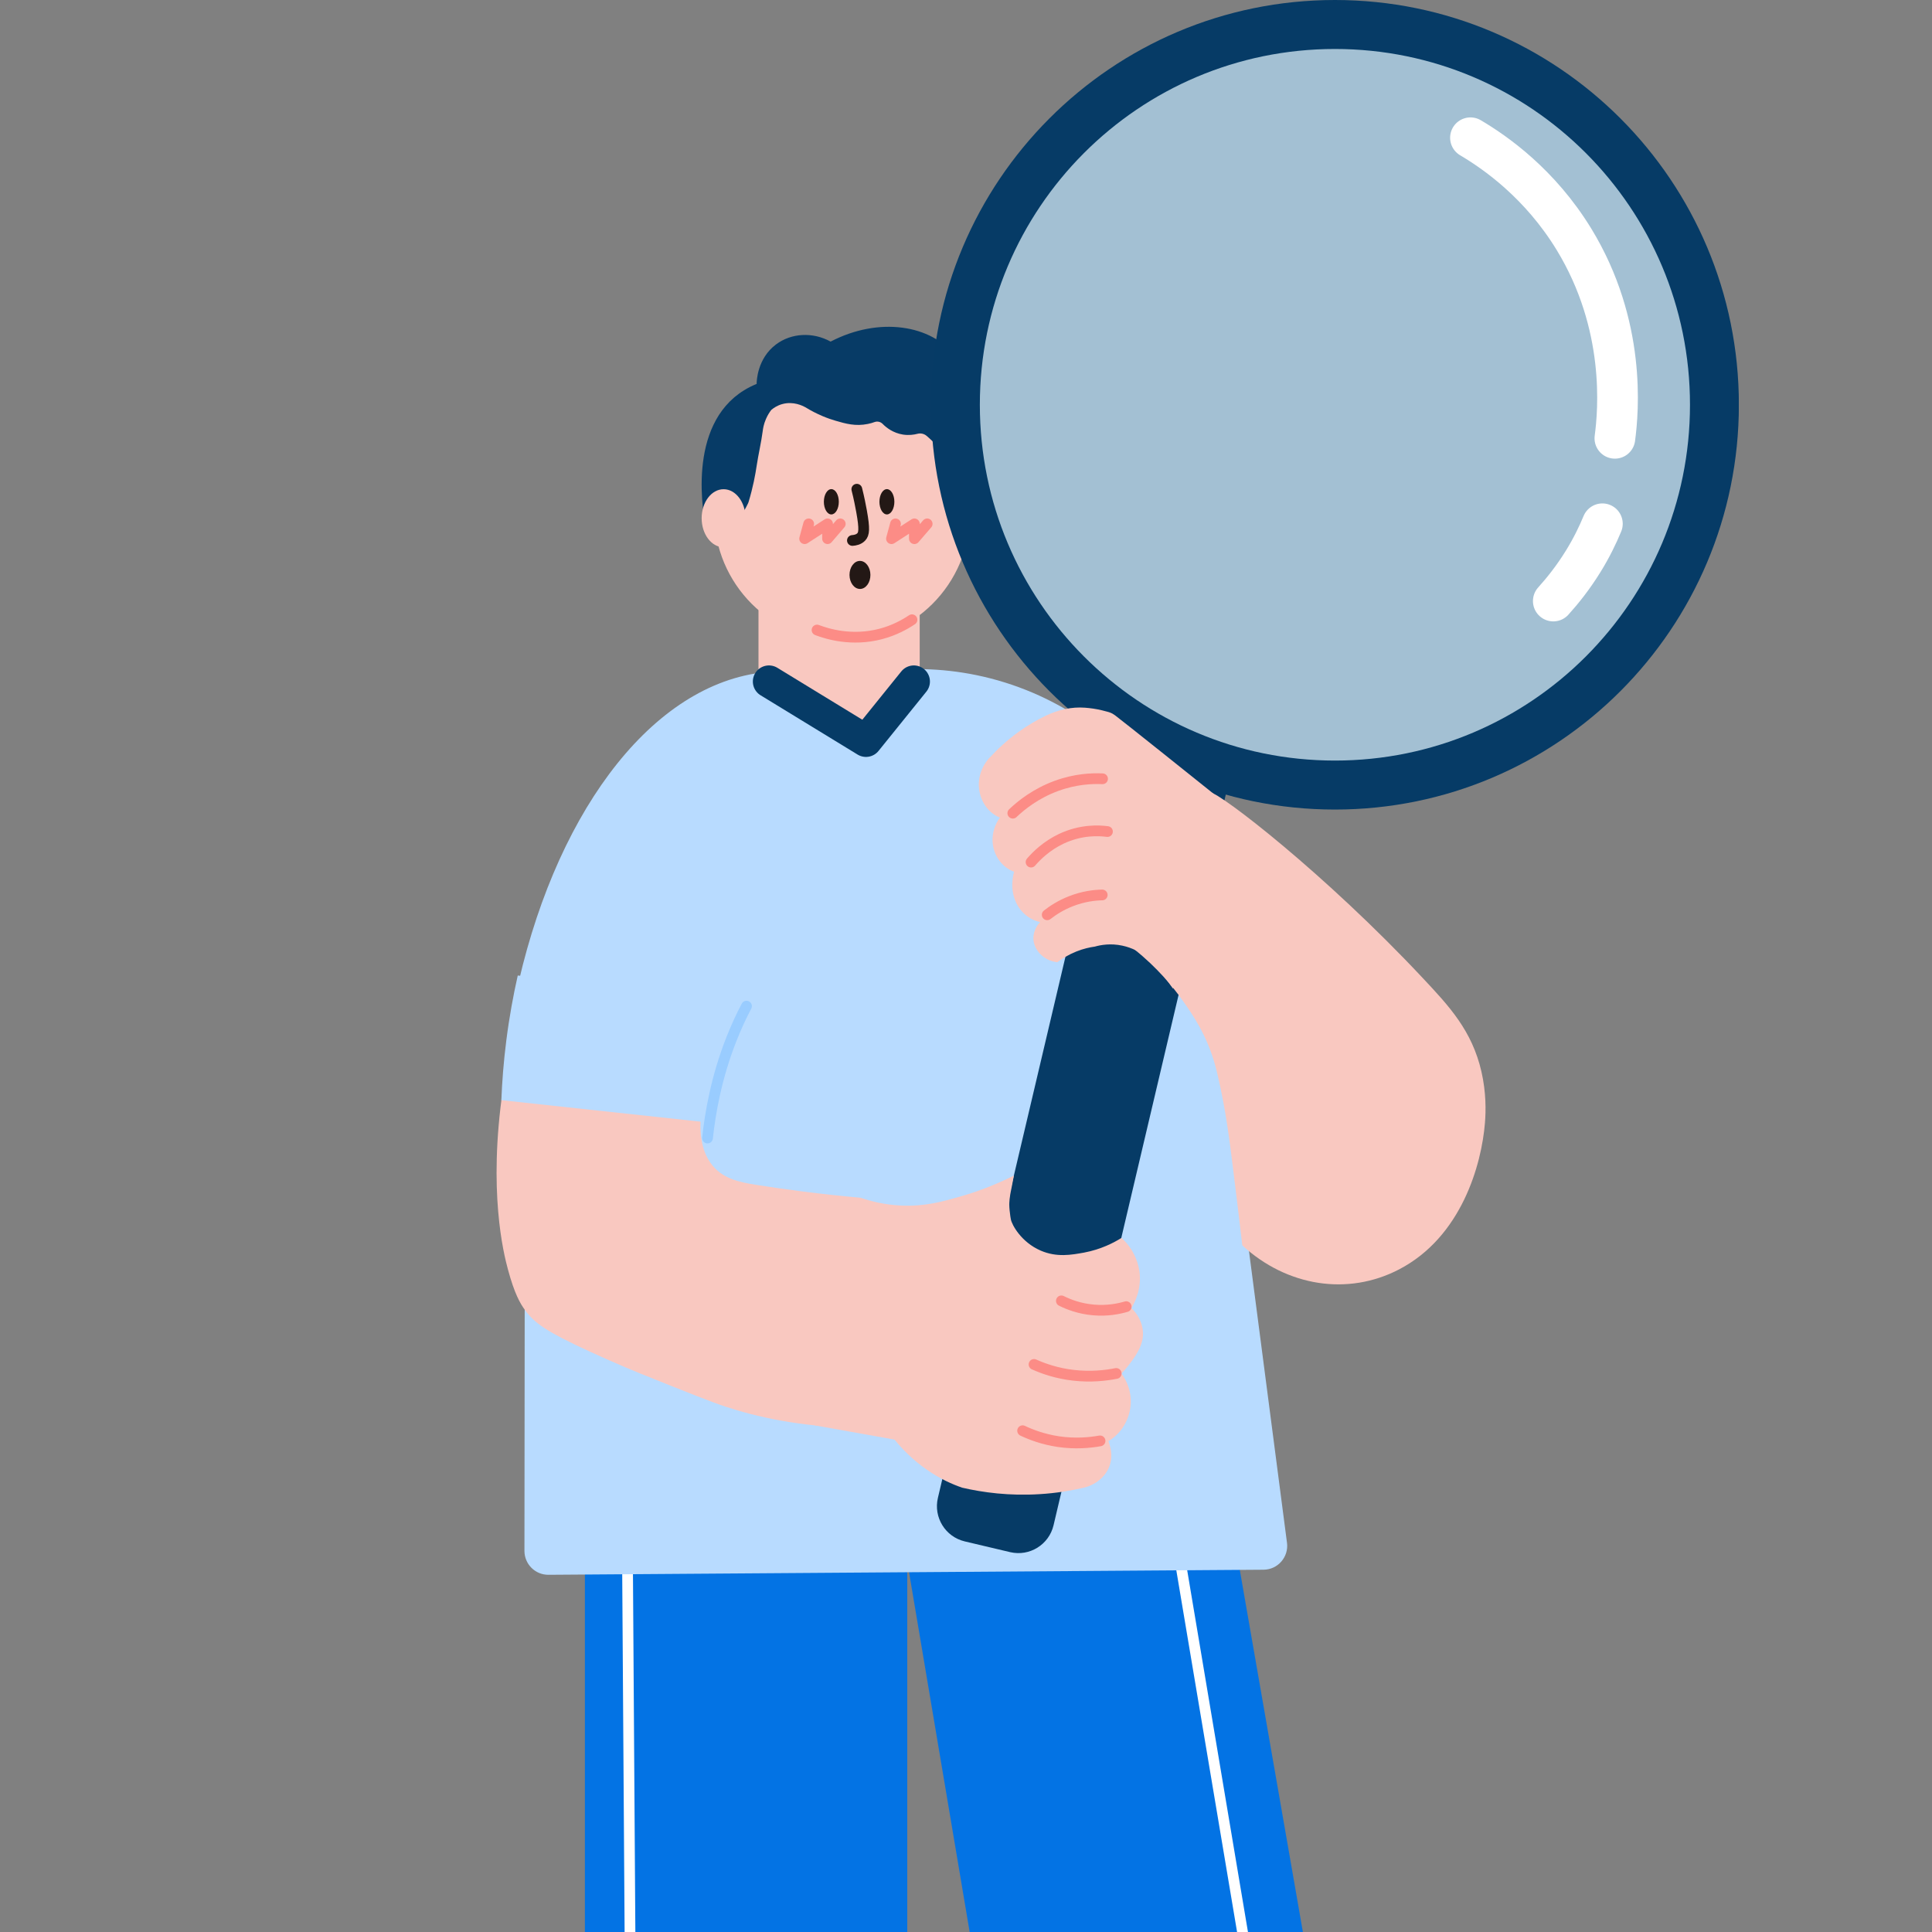
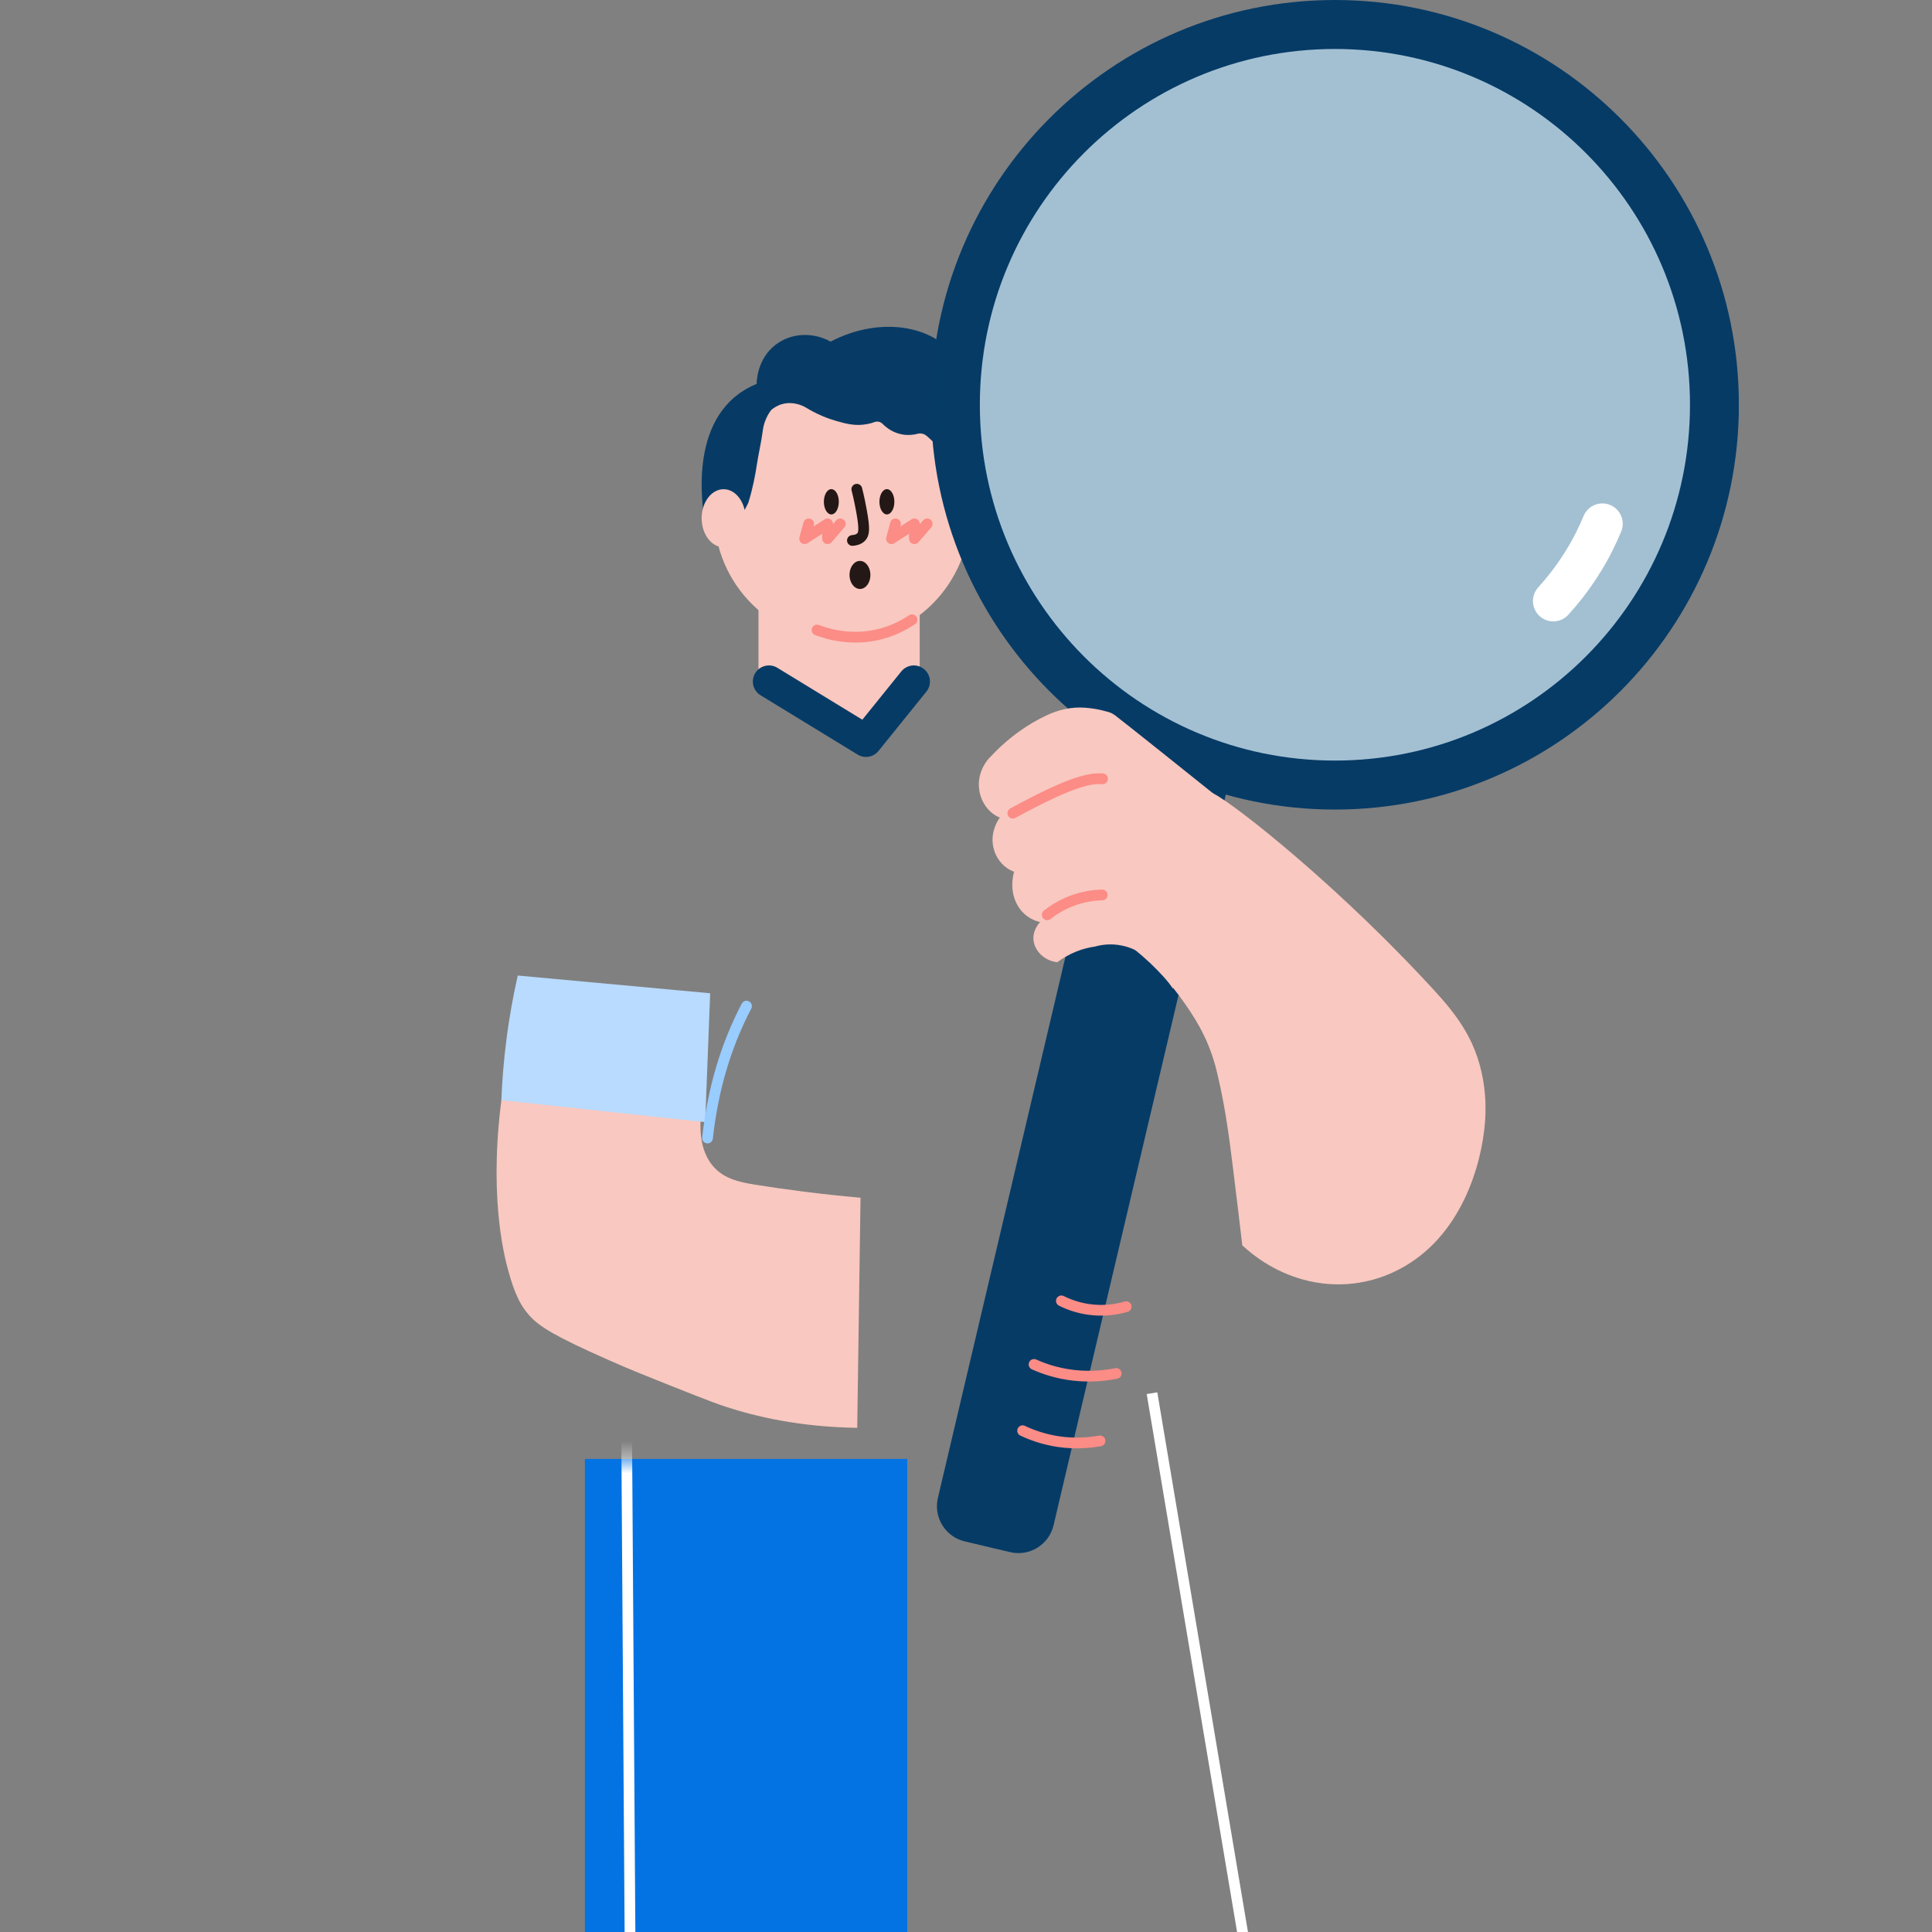
<svg xmlns="http://www.w3.org/2000/svg" width="120" height="120" viewBox="0 0 120 120" fill="none">
  <rect x="0" y="0" width="120" height="120" fill="#808080" stroke="none" />
  <g clip-path="url(#clip0_681_35198)">
    <g clip-path="url(#clip1_681_35198)">
      <path d="M60.256 34.425C60.685 33.484 61.48 31.387 61.085 28.765C60.885 27.439 60.446 26.383 60.066 25.652C60.156 24.997 60.271 23.4 59.302 22.104C57.879 20.198 54.623 19.637 51.591 21.218C50.487 20.608 49.154 20.678 48.2 21.393C47.036 22.264 46.996 23.67 46.996 23.846C46.417 24.081 45.963 24.381 45.608 24.681C42.562 27.279 43.815 32.738 43.945 33.269C44.684 33.369 45.423 33.474 46.163 33.574C50.862 33.859 55.561 34.144 60.256 34.425Z" fill="#073B66" />
      <path d="M52.305 39.834C56.694 39.834 60.251 36.27 60.251 31.872C60.251 27.475 56.694 23.911 52.305 23.911C47.917 23.911 44.36 27.475 44.36 31.872C44.36 36.27 47.917 39.834 52.305 39.834Z" fill="#F9C8C0" />
      <path d="M56.351 90.617H36.329V152.615H56.351V90.617Z" fill="#0373E4" />
      <mask id="mask0_681_35198" style="mask-type:luminance" maskUnits="userSpaceOnUse" x="36" y="90" width="21" height="63">
        <path d="M56.351 90.617H36.329V152.615H56.351V90.617Z" fill="white" />
      </mask>
      <g mask="url(#mask0_681_35198)">
        <path d="M38.906 86.548L39.39 159.08" stroke="white" stroke-width="0.667" stroke-miterlimit="10" />
      </g>
-       <path d="M66.029 154.437L54.148 83.917L73.805 79.138C78.135 103.979 82.465 128.82 86.79 153.661C79.868 153.921 72.946 154.182 66.024 154.437H66.029Z" fill="#0373E4" />
      <mask id="mask1_681_35198" style="mask-type:luminance" maskUnits="userSpaceOnUse" x="54" y="79" width="33" height="76">
        <path d="M66.029 154.437L54.148 83.917L73.805 79.138C78.135 103.979 82.465 128.82 86.79 153.661C79.868 153.921 72.946 154.182 66.024 154.437H66.029Z" fill="white" />
      </mask>
      <g mask="url(#mask1_681_35198)">
        <path d="M71.553 86.534L83.439 157.284" stroke="white" stroke-width="0.667" stroke-miterlimit="10" />
      </g>
      <path d="M60.026 33.979C60.126 32.623 59.926 31.532 59.742 30.831C59.517 29.991 59.132 28.605 57.939 27.424C57.799 27.288 57.669 27.168 57.549 27.068C57.394 26.938 57.184 26.893 56.99 26.943C56.76 27.003 56.45 27.048 56.091 26.993C55.481 26.898 55.057 26.568 54.822 26.328C54.692 26.198 54.503 26.152 54.328 26.212C54.203 26.258 54.058 26.303 53.898 26.333C53.139 26.488 52.53 26.318 51.896 26.132C51.426 25.997 50.757 25.747 50.018 25.292C49.868 25.212 49.274 24.901 48.575 25.102C48.27 25.187 48.05 25.342 47.91 25.457C47.815 25.577 47.686 25.767 47.576 26.022C47.426 26.363 47.391 26.648 47.376 26.758C47.281 27.489 47.106 28.209 46.996 28.94C46.916 29.475 46.777 30.246 46.492 31.192C46.462 31.292 45.683 32.938 44.914 32.793C44.34 32.683 44.1 31.627 44.07 31.477C44.459 29.941 44.844 28.409 45.233 26.873C46.986 25.252 48.744 23.63 50.497 22.014L58.283 23.81L60.391 28.049C60.486 29.791 60.581 31.537 60.675 33.279C60.69 33.319 60.755 33.519 60.655 33.709C60.55 33.914 60.296 34.029 60.026 33.984V33.979Z" fill="#073B66" />
-       <path d="M79.938 95.832L76.137 66.657L71.103 48.196C70.045 46.93 67.223 43.898 62.434 42.396C57.624 40.89 53.574 41.786 51.991 42.221C50.103 41.651 48.51 41.616 47.221 41.786C40.215 42.717 34.311 50.848 31.994 61.998L43.486 63.564V69.489C39.855 72.402 36.224 75.319 32.593 78.232L32.574 96.327C32.574 97.153 33.243 97.819 34.067 97.813L78.48 97.498C79.369 97.493 80.053 96.707 79.938 95.822V95.832Z" fill="#B8DBFF" />
      <path d="M82.914 50.283C96.772 50.283 108.005 39.027 108.005 25.141C108.005 11.256 96.772 0 82.914 0C69.057 0 57.824 11.256 57.824 25.141C57.824 39.027 69.057 50.283 82.914 50.283Z" fill="#063B66" />
      <path d="M82.914 47.24C95.094 47.24 104.968 37.346 104.968 25.141C104.968 12.936 95.094 3.042 82.914 3.042C70.734 3.042 60.86 12.936 60.86 25.141C60.86 37.346 70.734 47.24 82.914 47.24Z" fill="#A3C0D3" />
      <mask id="mask2_681_35198" style="mask-type:luminance" maskUnits="userSpaceOnUse" x="60" y="3" width="45" height="45">
        <path d="M82.914 47.239C95.094 47.239 104.968 37.345 104.968 25.14C104.968 12.935 95.094 3.041 82.914 3.041C70.734 3.041 60.86 12.935 60.86 25.14C60.86 37.345 70.734 47.239 82.914 47.239Z" fill="white" />
      </mask>
      <g mask="url(#mask2_681_35198)">
-         <path d="M91.333 8.556C92.881 9.471 95.65 11.402 97.766 14.869C101.008 20.186 100.53 25.526 100.303 27.224" stroke="white" stroke-width="2.527" stroke-miterlimit="10" stroke-linecap="round" />
        <path d="M99.527 32.532C99.238 33.229 98.859 34.017 98.344 34.851C97.719 35.866 97.061 36.687 96.478 37.332" stroke="white" stroke-width="2.527" stroke-miterlimit="10" stroke-linecap="round" />
      </g>
      <path d="M69.41 45.711L76.594 47.411L65.438 94.736C65.153 95.943 63.946 96.691 62.74 96.406L59.921 95.739C58.716 95.453 57.97 94.243 58.255 93.035L69.41 45.711Z" fill="#063B66" />
      <path d="M75.178 49.217C75.808 49.277 82.265 54.231 88.388 60.767C90.011 62.498 91.429 64.014 92.014 66.557C92.313 67.863 92.293 69.009 92.233 69.744C92.024 72.341 90.775 76.83 86.895 78.847C83.723 80.499 79.933 79.908 77.161 77.351C77.041 76.315 76.856 74.754 76.617 72.827C76.357 70.71 76.137 68.969 75.648 66.852C75.578 66.542 75.538 66.386 75.483 66.186C74.959 64.285 74.085 63.034 73.46 62.148C72.846 61.282 71.882 60.106 70.474 58.98C72.042 55.722 73.605 52.465 75.173 49.207L75.178 49.217Z" fill="#F9C8C0" />
      <path d="M47.111 37.632V42.501C47.96 42.907 49.828 43.677 52.34 43.627C54.603 43.587 56.291 42.902 57.125 42.501V38.208L47.111 37.632Z" fill="#F9C8C0" />
      <path d="M31.999 63.749C35.83 64.315 39.66 64.885 43.491 65.451C43.496 66.872 43.506 68.293 43.511 69.715C43.486 70.335 43.536 71.381 44.13 72.227C44.824 73.222 45.938 73.428 46.967 73.593C48.734 73.873 50.912 74.168 53.449 74.394C53.379 79.157 53.309 83.922 53.244 88.686C49.633 88.631 46.907 87.975 45.089 87.379C44.24 87.104 42.737 86.504 39.735 85.298C39.735 85.298 38.412 84.767 36.594 83.932C33.947 82.711 33.203 82.19 32.603 81.364C32.304 80.954 31.954 80.349 31.55 78.852C31.275 77.841 30.311 73.973 31.235 67.663C31.37 66.732 31.605 65.371 32.009 63.744L31.999 63.749Z" fill="#F9C8C0" />
-       <path d="M53.449 74.393C54.038 74.593 54.912 74.834 55.991 74.879C57.429 74.944 58.513 74.644 59.712 74.298C60.55 74.058 61.679 73.668 62.973 73.017C62.893 73.442 62.833 73.773 62.778 74.033C62.768 74.083 62.733 74.253 62.708 74.483C62.688 74.674 62.688 74.784 62.688 74.834C62.688 74.944 62.698 75.034 62.708 75.169C62.733 75.449 62.778 75.694 62.788 75.744C62.853 76.075 63.427 77.151 64.636 77.676C65.639 78.111 66.553 77.941 67.333 77.801C68.396 77.601 69.19 77.181 69.655 76.89C69.79 77.01 69.969 77.186 70.139 77.421C70.264 77.591 70.649 78.151 70.769 78.942C70.938 80.093 70.434 80.989 70.274 81.249C70.419 81.384 70.873 81.84 70.978 82.595C71.108 83.526 70.449 84.342 70.069 84.837C69.909 85.047 69.76 85.203 69.655 85.308C69.8 85.503 70.254 86.163 70.234 87.099C70.214 88.095 69.68 89.016 68.846 89.511C68.956 89.801 69.121 90.347 68.956 90.922C68.716 91.778 67.942 92.258 67.318 92.404C66.513 92.589 65.595 92.744 64.581 92.804C62.683 92.924 61.045 92.699 59.766 92.404C59.167 92.198 58.393 91.863 57.564 91.283C56.66 90.657 56.006 89.962 55.561 89.416C53.908 89.121 52.25 88.826 50.597 88.53C51.546 83.816 52.49 79.107 53.439 74.393H53.449Z" fill="#F9C8C0" />
      <path d="M61.479 47.05C61.944 46.544 62.543 45.979 63.287 45.443C63.872 45.023 64.436 44.703 64.96 44.453C65.729 44.082 66.563 43.892 67.397 43.957C67.732 43.982 68.092 44.032 68.456 44.122C68.456 44.122 68.511 44.137 68.591 44.157C68.811 44.212 68.926 44.242 69.04 44.297C69.04 44.297 69.14 44.343 69.255 44.428C69.59 44.668 75.019 49.011 75.378 49.302L72.856 61.402C72.566 61.002 72.282 60.606 71.992 60.206C71.727 59.876 70.958 59 69.705 58.735C68.981 58.58 68.371 58.69 68.002 58.795C67.682 58.84 67.288 58.925 66.853 59.1C66.359 59.3 65.959 59.545 65.669 59.766C64.816 59.671 64.211 59 64.186 58.309C64.166 57.774 64.501 57.379 64.601 57.269C64.471 57.243 63.687 57.073 63.202 56.233C62.653 55.277 62.953 54.266 62.988 54.146C62.294 53.896 61.779 53.24 61.669 52.464C61.544 51.554 62.024 50.883 62.104 50.783C61.414 50.508 60.92 49.827 60.815 49.022C60.67 47.87 61.419 47.105 61.469 47.055L61.479 47.05Z" fill="#F9C8C0" />
      <path d="M51.636 31.952C51.893 31.952 52.1 31.6 52.1 31.166C52.1 30.733 51.893 30.381 51.636 30.381C51.38 30.381 51.172 30.733 51.172 31.166C51.172 31.6 51.38 31.952 51.636 31.952Z" fill="#231815" />
      <path d="M55.087 31.952C55.343 31.952 55.551 31.6 55.551 31.166C55.551 30.733 55.343 30.381 55.087 30.381C54.831 30.381 54.623 30.733 54.623 31.166C54.623 31.6 54.831 31.952 55.087 31.952Z" fill="#231815" />
      <path d="M53.219 30.386C53.359 30.936 53.449 31.407 53.514 31.762C53.714 32.873 53.669 33.168 53.489 33.353C53.334 33.513 53.109 33.558 52.945 33.569" stroke="#231815" stroke-width="0.667" stroke-miterlimit="10" stroke-linecap="round" />
      <path d="M50.228 32.538L49.978 33.458L51.401 32.538V33.458L52.19 32.538" stroke="#FC8C86" stroke-width="0.667" stroke-linecap="round" stroke-linejoin="round" />
      <path d="M55.621 32.538L55.372 33.458L56.795 32.538V33.458L57.589 32.538" stroke="#FC8C86" stroke-width="0.667" stroke-linecap="round" stroke-linejoin="round" />
      <path d="M44.944 33.989C45.697 33.989 46.307 33.182 46.307 32.187C46.307 31.192 45.697 30.386 44.944 30.386C44.191 30.386 43.581 31.192 43.581 32.187C43.581 33.182 44.191 33.989 44.944 33.989Z" fill="#F9C8C0" />
      <path d="M47.566 41.56L53.594 45.243L56.565 41.56" fill="#F9C8C0" />
      <path d="M47.761 42.331L53.788 46.014L56.76 42.331" stroke="#063B66" stroke-width="2" stroke-linecap="round" stroke-linejoin="round" />
      <path d="M64.226 84.747C64.816 85.012 65.655 85.308 66.693 85.423C67.762 85.543 68.676 85.438 69.33 85.308" stroke="#FC8C86" stroke-width="0.667" stroke-linecap="round" stroke-linejoin="round" />
      <path d="M63.517 88.865C64.056 89.121 64.806 89.401 65.73 89.541C66.778 89.696 67.682 89.611 68.326 89.496" stroke="#FC8C86" stroke-width="0.667" stroke-linecap="round" stroke-linejoin="round" />
      <path d="M65.924 80.799C66.364 81.019 67.048 81.289 67.922 81.364C68.781 81.439 69.485 81.294 69.95 81.159" stroke="#FC8C86" stroke-width="0.667" stroke-linecap="round" stroke-linejoin="round" />
      <path d="M65.045 56.819C65.395 56.543 65.889 56.223 66.514 55.978C67.293 55.672 67.982 55.597 68.461 55.587" stroke="#FC8C86" stroke-width="0.667" stroke-linecap="round" stroke-linejoin="round" />
-       <path d="M64.041 53.546C64.391 53.14 65.01 52.53 65.919 52.099C67.148 51.519 68.252 51.579 68.786 51.649" stroke="#FC8C86" stroke-width="0.667" stroke-linecap="round" stroke-linejoin="round" />
-       <path d="M62.908 50.508C63.427 50.013 64.336 49.282 65.62 48.812C66.798 48.381 67.822 48.341 68.481 48.371" stroke="#FC8C86" stroke-width="0.667" stroke-linecap="round" stroke-linejoin="round" />
+       <path d="M62.908 50.508C66.798 48.381 67.822 48.341 68.481 48.371" stroke="#FC8C86" stroke-width="0.667" stroke-linecap="round" stroke-linejoin="round" />
      <path d="M50.747 39.133C51.381 39.374 52.91 39.849 54.712 39.374C55.547 39.154 56.196 38.793 56.645 38.493" stroke="#FC8C86" stroke-width="0.667" stroke-linecap="round" stroke-linejoin="round" />
      <path d="M31.14 68.333L43.8 69.699L44.11 61.693C40.125 61.327 36.144 60.957 32.159 60.592C31.884 61.808 31.635 63.154 31.45 64.61C31.28 65.936 31.185 67.187 31.14 68.338V68.333Z" fill="#B8DBFF" />
      <path d="M43.945 70.685C44.115 69.119 44.494 66.922 45.418 64.57C45.728 63.785 46.048 63.094 46.367 62.493" stroke="#99CCFF" stroke-width="0.667" stroke-miterlimit="10" stroke-linecap="round" />
      <path d="M53.419 36.581C53.777 36.578 54.066 36.187 54.063 35.706C54.06 35.225 53.767 34.837 53.409 34.839C53.05 34.841 52.762 35.233 52.764 35.714C52.767 36.194 53.06 36.583 53.419 36.581Z" fill="#231815" />
    </g>
  </g>
  <defs>
    <clipPath id="clip0_681_35198">
      <rect width="120" height="120" fill="white" />
    </clipPath>
    <clipPath id="clip1_681_35198">
      <rect width="95.333" height="176" fill="white" transform="translate(12.667)" />
    </clipPath>
  </defs>
</svg>